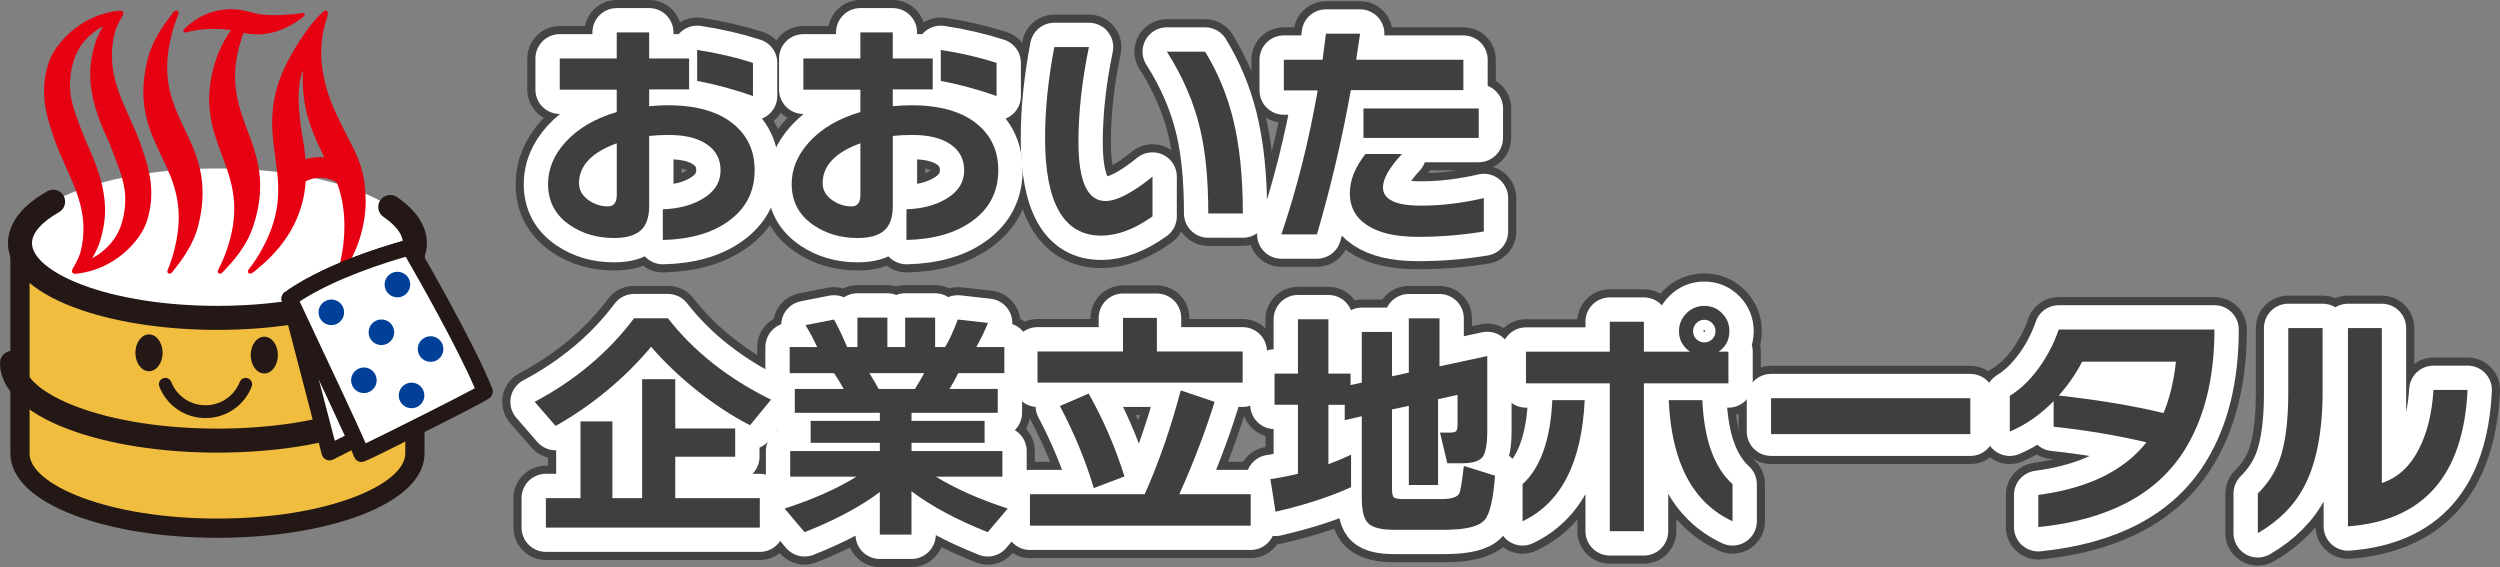
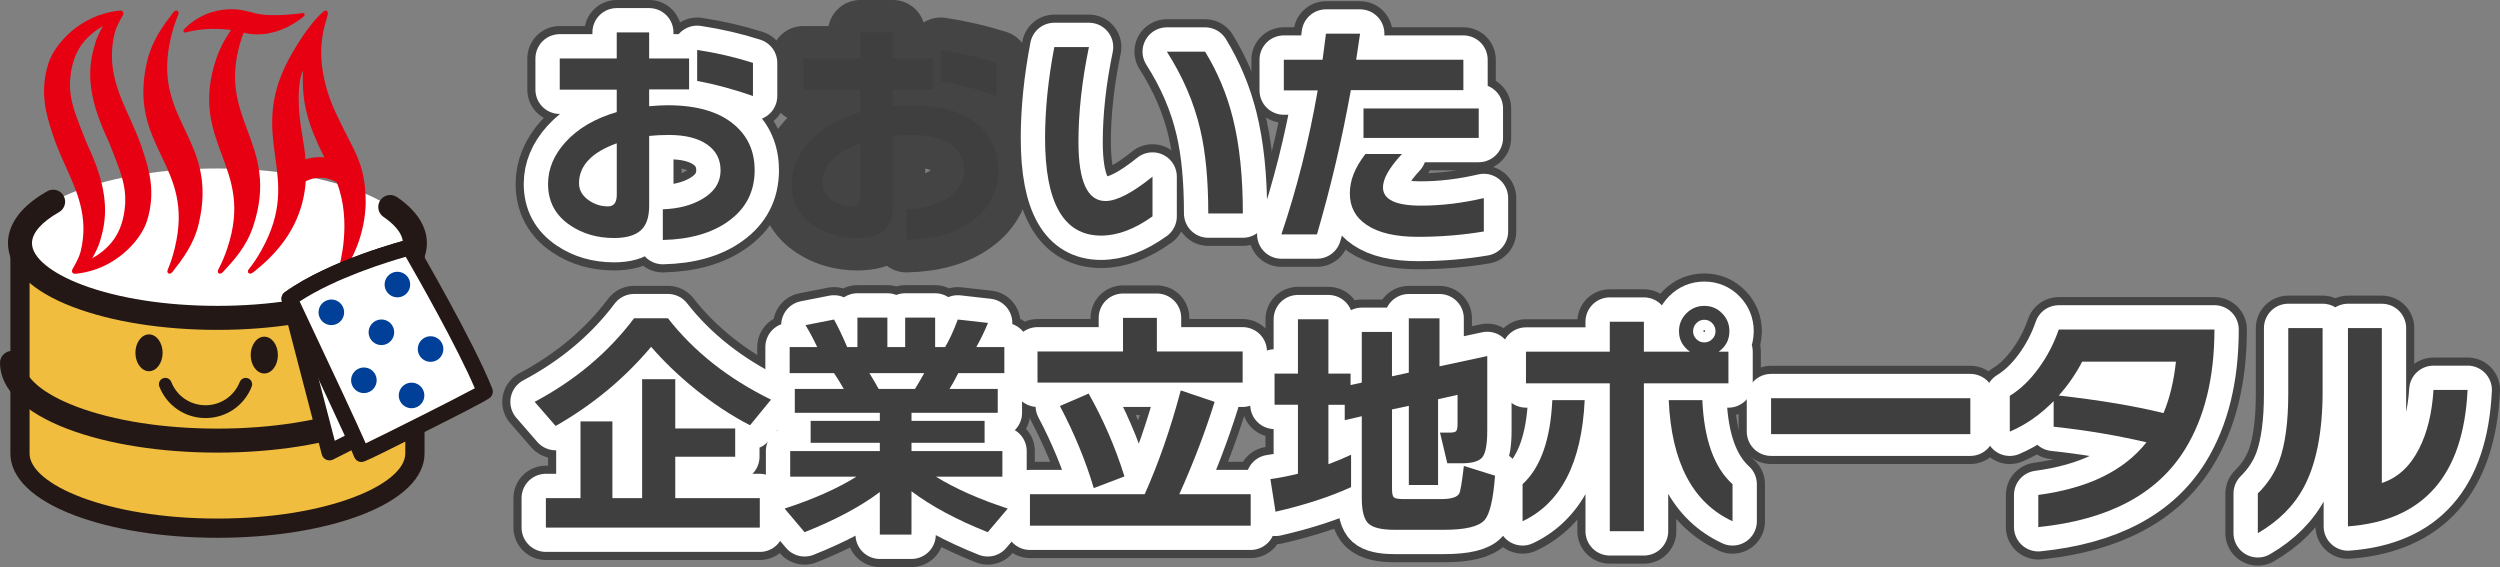
<svg xmlns="http://www.w3.org/2000/svg" id="_レイヤー_2" data-name="レイヤー 2" viewBox="0 0 1056.96 239.75">
  <rect x="0" y="0" width="1056.96" height="239.75" fill="#808080" stroke="none" />
  <defs>
    <style>
      .cls-1 {
        stroke: #fff;
        stroke-width: 20.56px;
      }

      .cls-1, .cls-2 {
        fill: #fff;
      }

      .cls-1, .cls-3 {
        stroke-linecap: round;
        stroke-linejoin: round;
      }

      .cls-4 {
        fill: #e60012;
      }

      .cls-5 {
        fill: #231815;
      }

      .cls-6 {
        fill: #3f3f3f;
      }

      .cls-7 {
        fill: #004098;
      }

      .cls-8 {
        fill: #f1bd3f;
      }

      .cls-3 {
        fill: #585959;
        stroke: #444;
        stroke-width: 27.42px;
      }
    </style>
  </defs>
  <g id="_レイヤー_2-2" data-name="レイヤー 2">
    <g>
      <g>
        <path class="cls-2" d="M175.42,102.81c0,17.44-37.38,31.59-83.49,31.59S8.45,120.25,8.45,102.81s37.38-31.58,83.49-31.58,83.49,14.14,83.49,31.58Z" />
        <g>
          <path class="cls-4" d="M78.1,54.66c-5.18-10.89-10.08-21.18-5.78-39.06h0c.8-3.33,1.81-6.46,3-9.31.46-1.12-.05-1.56-.29-1.69-.27-.16-1.01-.39-1.96.88l-.38.5c-3.73,4.95-8.37,11.1-10.43,19.7-4.41,18.38.82,29.39,5.88,40.03,5.18,10.89,10.08,21.18,5.78,39.06-.8,3.32-1.8,6.43-3,9.25-.44,1.04.11,1.47.29,1.57.2.11.9.4,1.75-.68l.23-.29c3.87-4.96,8.69-11.13,10.8-19.92,4.42-18.39-.82-29.39-5.88-40.04Z" />
          <path class="cls-4" d="M60.56,64.22l-.09-.28c-.3-.94-.63-1.88-.96-2.8l-.03-.15c-1.34-3.69-2.87-7.13-4.37-10.48-4.78-10.66-10.27-21.91-6.6-36.64.77-3.09,3.25-7.05,3.25-7.05.02-.04.22-.47.22-.47.1-.24.37-.89-.02-1.41-.4-.54-1.15-.47-1.7-.41-16.23,1.66-27.21,14.03-29.81,22.29-3.88,12.29-.73,22.06,1.57,29.19l.09.28c.31.95.63,1.88.96,2.8l.03.15c1.34,3.69,2.87,7.13,4.38,10.48,4.78,10.66,10.27,21.91,6.6,36.64-.77,3.09-3.25,7.05-3.25,7.05-.02.04-.22.47-.22.47-.1.24-.36.89.02,1.41.4.55,1.15.47,1.7.41,16.23-1.66,27.21-14.03,29.81-22.29,3.88-12.29.73-22.06-1.57-29.19ZM52.95,85.56c-.22,4.18-1.07,10.26-4.62,15.39-2.93,4.22-6.88,6.92-9.34,8.23.98-1.66,2.7-5.01,3.33-7.31l.59-2.15c.85-3.04,1.3-5.98,1.45-8.82.62-11.81-4.28-23.02-7.87-30.76l-.13-.36c-.07-.18-.14-.36-.22-.54l-2.29-5.79-.3-.81c-2.06-5.47-4.28-11.39-3.94-17.98.22-4.18,1.07-10.26,4.62-15.39,2.92-4.22,6.88-6.91,9.33-8.23-.99,1.66-2.7,5.02-3.33,7.31l-.59,2.15c-.85,3.04-1.3,5.98-1.45,8.82-.62,11.81,4.3,23.08,7.89,30.81l.11.3c.07.18.14.36.22.54l2.28,5.79.3.81c2.06,5.47,4.28,11.38,3.94,17.97Z" />
          <path class="cls-4" d="M154.61,85.43c-.11-17.08-5.18-21.43-12.8-38.03-5.32-11.61-6.41-21.49-5.9-28.32.54-7.15,2.17-10.44,2.62-12.81,0,0,.31-1.26-.4-1.69-.21-.13-.76-.28-1.46.37-4.46,3.74-10.3,12.09-14.68,20.3-8.92,16.72-7.24,29.29-5.63,40.98,1.65,11.99,3.21,23.31-5.76,39.44-1.65,2.98-3.46,5.71-5.39,8.13-.71.89-.29,1.45-.15,1.6.16.16.76.64,1.87-.19l.22-.16c.8-.51,1.48-1.19,1.48-1.19,15.19-12.31,19.84-25.71,20.64-37.23,1.87-.95,3.95-1.46,6.1-1.46,2.51,0,4.93.69,7.03,1.98,6.56,16.71,1.07,35.19.94,35.82-.15.68-1.05,2.7.22,3.15.91.32,2.22-2.15,2.22-2.15,9.25-13.5,8.83-28.53,8.83-28.53ZM129.18,67.3c-.32-3.71-.88-7.11-1.39-10.06-3.6-20.96.34-27.45.34-27.45-.67,13.47,1.9,22.53,8.98,36.71-.57-.04-1.14-.07-1.72-.07-2.13,0-4.21.3-6.2.88Z" />
        </g>
        <path class="cls-4" d="M103.03,13.85l.5.11c13.53,3.04,24.55-6.72,25.03-7.15.24-.22.31-.58.17-.88-.14-.3-.46-.47-.79-.41-.14.02-13.78,2.1-21.03-.15-1.47-.46-4.32-1.01-4.31-1.01l-.53-.11c-15.34-2.36-24.28,8.18-24.37,8.29-.21.25-.23.62-.04.89.19.27.53.39.84.3.08-.03,8.06-2.48,18.25-1.14l.94.17c-2.76,3.83-4.97,8.2-6.28,12.12-6.01,17.99-1.75,29.45,2.36,40.53,4.21,11.34,8.18,22.05,2.34,39.54-1.08,3.24-2.36,6.26-3.8,8.98-.53,1.01-.02,1.48.15,1.6.19.13.86.48,1.8-.53,0,0,.24-.26.24-.26,4.29-4.62,9.64-10.37,12.51-18.98,6.01-17.99,1.76-29.45-2.36-40.53-4.21-11.34-8.18-22.04-2.34-39.54,0,0,.42-1.08.7-1.84Z" />
        <g>
          <path class="cls-8" d="M91.94,134.4c-46.1,0-83.47-14.14-83.49-31.58v88.9h0c0,17.44,37.38,31.58,83.49,31.58s83.49-14.14,83.49-31.58h0v-88.91c0,17.44-37.38,31.59-83.49,31.59Z" />
          <path class="cls-5" d="M171.36,102.81c0,13.02-32.62,27.52-79.42,27.52S12.52,115.83,12.51,102.82H4.39v88.91c0,10.25,9.62,19.52,27.08,26.13,16.22,6.14,37.69,9.51,60.47,9.51s44.25-3.38,60.47-9.51c17.46-6.61,27.08-15.88,27.08-26.13v-88.91h-8.12ZM12.51,191.72v-73.47c4.55,4.02,10.91,7.64,18.96,10.69,16.22,6.13,37.69,9.51,60.46,9.51s44.25-3.38,60.47-9.52c8.05-3.04,14.41-6.66,18.95-10.68v73.47c0,13.02-32.62,27.52-79.42,27.52s-79.43-14.5-79.43-27.52Z" />
        </g>
        <path class="cls-5" d="M19.98,80.86c-13.73,7.77-16.61,16.22-16.61,21.95,0,10.7,9.85,20.32,27.73,27.08,16.33,6.18,37.93,9.58,60.83,9.58s44.5-3.41,60.83-9.58c17.88-6.77,27.73-16.39,27.73-27.08,0-4.96-2.19-12.36-12.64-19.49-2.31-1.58-5.47-.99-7.05,1.33-1.58,2.31-.98,5.48,1.33,7.05,3.74,2.55,8.21,6.55,8.21,11.1,0,6-7.91,12.57-21.17,17.59-15.21,5.75-35.54,8.92-57.24,8.92s-42.03-3.17-57.24-8.92c-13.26-5.02-21.17-11.59-21.17-17.59,0-4.28,4.07-8.93,11.45-13.11,2.44-1.38,3.3-4.48,1.92-6.92-1.38-2.44-4.48-3.3-6.92-1.92Z" />
        <path class="cls-5" d="M173.72,153.42c0,6.33-8.28,13.24-22.16,18.49-15.84,5.99-37.02,9.3-59.62,9.3s-43.78-3.3-59.62-9.3c-13.88-5.25-22.16-12.16-22.16-18.49,0-2.8-2.27-5.07-5.08-5.07s-5.08,2.27-5.08,5.07c0,11.04,10.2,20.98,28.72,27.99,16.97,6.42,39.42,9.95,63.22,9.95s46.25-3.53,63.21-9.95c18.52-7.01,28.72-16.94,28.72-27.99,0-2.8-2.27-5.07-5.08-5.07s-5.07,2.27-5.07,5.07Z" />
        <g>
          <path class="cls-5" d="M68.75,149.16c0,4.3-2.58,7.79-5.75,7.79s-5.75-3.49-5.75-7.79,2.58-7.78,5.75-7.78,5.75,3.49,5.75,7.78Z" />
          <path class="cls-5" d="M117.49,150.12c0,4.3-2.58,7.78-5.75,7.78s-5.75-3.49-5.75-7.78,2.58-7.78,5.75-7.78,5.75,3.48,5.75,7.78Z" />
        </g>
        <path class="cls-5" d="M101.37,161.47c-2.36,5.99-8.05,9.86-14.49,9.86s-12.12-3.87-14.48-9.86c-.55-1.39-2.12-2.07-3.51-1.52-1.39.55-2.07,2.12-1.52,3.51,3.19,8.07,10.85,13.29,19.52,13.29s16.34-5.22,19.52-13.29c.55-1.39-.13-2.97-1.52-3.51-1.39-.55-2.96.13-3.51,1.52Z" />
        <path class="cls-2" d="M173.17,104.62s-31.81,8.12-50.77,21.66l16.92,64.98,52.12-26.4-18.28-60.25Z" />
        <path class="cls-5" d="M172.33,101.34c-1.32.34-32.65,8.43-51.9,22.19-1.14.82-1.66,2.25-1.31,3.61l16.92,64.98c.26.99.95,1.81,1.89,2.23.93.42,2.01.4,2.92-.07l52.12-26.4c1.47-.74,2.19-2.43,1.71-4l-18.28-60.25c-.52-1.73-2.32-2.74-4.08-2.29ZM170.88,108.76c1.64,5.4,15.07,49.69,16.5,54.37-4.24,2.15-39.73,20.12-45.84,23.22-1.79-6.87-14.23-54.62-15.27-58.62,14.83-9.87,36.59-16.66,44.61-18.97Z" />
        <path class="cls-2" d="M173.17,104.62s-31.81,8.12-50.77,21.66c0,0,30.09,63.62,30.46,65.66.06.32,52.37-25.77,52.12-26.4-7.83-19.83-31.82-60.92-31.82-60.92Z" />
        <path class="cls-5" d="M172.33,101.34c-1.32.34-32.65,8.43-51.9,22.19-1.33.95-1.79,2.72-1.09,4.2,11.65,24.62,29.32,62.29,30.26,65.13,0,0,.61,1.94,2.33,2.34,1.43.34,1.41.4,10.57-4.1l17.64-8.78c26.08-13.1,26.77-13.86,27.32-14.47.87-.95,1.13-2.36.66-3.56-7.83-19.85-31.05-59.7-32.04-61.38-.76-1.31-2.3-1.95-3.76-1.57ZM171.54,108.57c4.82,8.36,21.84,38.26,29.2,55.58-8.24,4.48-36.73,18.77-46.13,23.28-3.49-7.99-12.84-28.07-27.92-59.98,15.26-10,37.5-16.8,44.85-18.88Z" />
        <g>
          <path class="cls-7" d="M144.95,129.67c1.31,2.69.19,5.93-2.49,7.24-2.69,1.31-5.93.19-7.24-2.49-1.31-2.69-.19-5.93,2.5-7.24,2.69-1.31,5.93-.19,7.24,2.5Z" />
          <path class="cls-7" d="M166.12,138.11c1.31,2.69.19,5.93-2.49,7.24-2.69,1.31-5.93.19-7.24-2.49-1.31-2.69-.19-5.93,2.5-7.24,2.69-1.31,5.93-.19,7.24,2.49Z" />
          <path class="cls-7" d="M178.87,164.81c1.31,2.69.19,5.93-2.5,7.24-2.69,1.31-5.93.2-7.24-2.49-1.31-2.69-.19-5.93,2.5-7.24,2.69-1.31,5.93-.19,7.24,2.5Z" />
          <path class="cls-7" d="M172.88,117.93c1.31,2.69.19,5.93-2.49,7.24-2.69,1.31-5.93.19-7.24-2.49-1.31-2.69-.2-5.93,2.49-7.24,2.69-1.31,5.93-.19,7.24,2.49Z" />
          <path class="cls-7" d="M158.71,158.41c1.31,2.69.19,5.93-2.49,7.24-2.69,1.31-5.93.19-7.24-2.5-1.31-2.69-.19-5.93,2.5-7.24,2.69-1.31,5.93-.2,7.24,2.49Z" />
          <path class="cls-7" d="M186.91,145.2c1.31,2.69.19,5.93-2.5,7.24-2.69,1.31-5.93.19-7.24-2.5-1.31-2.69-.19-5.93,2.5-7.24,2.69-1.31,5.93-.2,7.24,2.49Z" />
        </g>
      </g>
      <g>
        <path class="cls-3" d="M319.06,71.9c0,9.13-3.71,16.34-11.12,21.63-6.94,5.01-16.17,7.66-27.71,7.93v-12.98c6.45-.21,11.95-1.61,16.48-4.22,5.29-3.02,7.93-7.11,7.93-12.26,0-4.67-1.92-8.33-5.77-10.97-3.85-2.64-9.2-3.97-16.07-3.97-3.02,0-5.8.14-8.34.41v29.56c0,4.88-1.22,8.36-3.66,10.46-2.44,2.09-6.16,3.14-11.18,3.14-7.07,0-13.25-1.79-18.54-5.36-6.25-4.19-9.37-10.02-9.37-17.51,0-6.32,2.44-12.19,7.31-17.61,5.29-5.83,12.53-10.09,21.73-12.77v-9.48h-24.1v-13.18h24.1v-11.02h13.7v11.02h16.89v13.08h-16.89v7.11c3.09-.27,5.7-.41,7.83-.41,12.57,0,22.08,2.85,28.53,8.55,5.49,4.81,8.24,11.09,8.24,18.85ZM260.76,82.31v-21.73c-10.64,3.85-15.96,9.48-15.96,16.89,0,2.88,1.37,5.29,4.12,7.21,2.47,1.72,5.18,2.58,8.14,2.58,2.47,0,3.71-1.65,3.71-4.94ZM318.34,40.59c-8.03-2.81-15.9-4.94-23.59-6.39v-13.08c8.24,1.24,16.1,3.06,23.59,5.46v14.01Z" />
        <path class="cls-3" d="M422.06,71.9c0,9.13-3.71,16.34-11.12,21.63-6.94,5.01-16.17,7.66-27.71,7.93v-12.98c6.45-.21,11.95-1.61,16.48-4.22,5.29-3.02,7.93-7.11,7.93-12.26,0-4.67-1.92-8.33-5.77-10.97-3.85-2.64-9.2-3.97-16.07-3.97-3.02,0-5.8.14-8.34.41v29.56c0,4.88-1.22,8.36-3.66,10.46-2.44,2.09-6.16,3.14-11.18,3.14-7.07,0-13.25-1.79-18.54-5.36-6.25-4.19-9.37-10.02-9.37-17.51,0-6.32,2.44-12.19,7.31-17.61,5.29-5.83,12.53-10.09,21.73-12.77v-9.48h-24.1v-13.18h24.1v-11.02h13.7v11.02h16.89v13.08h-16.89v7.11c3.09-.27,5.7-.41,7.83-.41,12.57,0,22.08,2.85,28.53,8.55,5.49,4.81,8.24,11.09,8.24,18.85ZM363.76,82.31v-21.73c-10.64,3.85-15.96,9.48-15.96,16.89,0,2.88,1.37,5.29,4.12,7.21,2.47,1.72,5.18,2.58,8.14,2.58,2.47,0,3.71-1.65,3.71-4.94ZM421.34,40.59c-8.03-2.81-15.9-4.94-23.59-6.39v-13.08c8.24,1.24,16.1,3.06,23.59,5.46v14.01Z" />
        <path class="cls-3" d="M487.26,91.47c-7.55,5.42-14.8,8.14-21.73,8.14-15.79,0-23.69-13.73-23.69-41.2,0-12.02,1.3-24.86,3.91-38.52h14.63c-2.95,14.21-4.43,27.6-4.43,40.17,0,16.62,3.81,24.93,11.43,24.93,4.74,0,11.36-3.43,19.88-10.3v16.79ZM525.47,90.24h-14.63c0-14.08-1.13-25.92-3.4-35.54-2.61-11.26-7.31-22.21-14.11-32.86h16.17c5.36,8.79,9.27,18.16,11.74,28.12,2.82,11.26,4.22,24.69,4.22,40.27Z" />
        <path class="cls-3" d="M618.69,38.12h-47.58c-3.71,20.67-8.48,40.99-14.32,60.98h-15.04c6.52-19.23,11.64-39.52,15.35-60.87h-14.32v-12.98h16.38c.48-3.57.96-7.24,1.44-11.02h14.42l-1.65,11.02h45.32v12.88ZM627.34,97.86c-8.93,1.51-18.2,2.27-27.81,2.27s-16.72-1.68-21.73-5.05c-4.74-3.16-7.11-7.59-7.11-13.29s2.2-10.99,6.59-16.69h15.45c-5.36,5.77-8.03,10.47-8.03,14.11,0,5.15,5.36,7.73,16.07,7.73,8.58,0,17.44-1.06,26.57-3.19v14.11ZM625.18,58.31h-48.72v-12.46h48.72v12.46Z" />
        <path class="cls-3" d="M325.96,168.98l-8.86,10.81c-7.9-4.05-15.83-9.3-23.79-15.76-6.94-5.7-12.94-11.5-18.02-17.41-11.26,13.39-24.72,24.55-40.38,33.47l-8.86-10.2c17.17-9.13,31.17-20.91,42.02-35.33h14.32c10.99,14.08,25.51,25.54,43.57,34.4ZM321.22,223.05h-90.43v-12.46h14.63v-32.44h13.49v32.44h12.57v-50.26h14.01v20.81h25.34v11.95h-25.34v17.51h35.74v12.46Z" />
        <path class="cls-3" d="M372,208.01c-8.24,6.18-18.85,11.84-31.83,16.99l-8.45-9.99c12.22-3.98,22.35-8.48,30.38-13.49h-28.02v-10.82h37.9v-3.5h-29.25v-9.27h29.25v-3.4h-35.95v-10.09h20.7c-1.31-2.33-2.68-4.57-4.12-6.69h-18.75v-11.02h11.64c-1.58-3.36-3.23-6.45-4.94-9.27l12.05-2.37c1.72,3.09,3.57,6.97,5.56,11.64h4.33v-12.46h12.67v12.46h7.52v-12.46h12.67v12.46h4.22c1.78-2.95,3.57-6.83,5.36-11.64l12.77,1.44c-1.44,3.5-3.09,6.9-4.94,10.2h11.85v11.02h-19.47c-1.17,2.33-2.4,4.57-3.71,6.69h20.39v10.09h-36.46v3.4h30.9v9.27h-30.9v3.5h38.42v10.82h-28.12c8.1,5.01,18.23,9.51,30.38,13.49l-8.45,9.99c-13.12-5.22-23.86-10.99-32.24-17.3v18.33h-13.39v-18.02ZM367.57,157.75c1.65,2.68,2.95,4.91,3.91,6.69h15.35c1.58-2.54,2.88-4.77,3.91-6.69h-23.17Z" />
        <path class="cls-3" d="M528.77,222.23h-93.32v-13.29h48.51c5.97-13.39,11.05-28.02,15.24-43.88l14.32,4.84c-4.05,12.91-9.03,25.92-14.93,39.04h30.18v13.29ZM525.37,161.77h-86.73v-13.18h36.15v-14.21h14.32v14.21h36.26v13.18ZM475.41,201.42l-12.98,4.94c-3.43-11.54-8.21-23.11-14.32-34.71l12.15-5.25c6.25,11.06,11.29,22.73,15.14,35.02Z" />
        <path class="cls-3" d="M571.2,205.95c-8.79,4.05-19.43,7.52-31.93,10.4l-2.16-13.8c3.91-.55,7.79-1.3,11.64-2.27v-29.15h-9.89v-13.18h9.89v-22.97h12.88v22.97h9.37v4.84l4.74-1.03v-21.42h12.77v18.75l7.11-1.54v-22.97h12.98v20.29l20.19-4.33v31.52c0,5.77-.69,9.51-2.06,11.23-1.38,1.72-4.26,2.58-8.65,2.58h-6.18l-3.09-12.98h4.43c1.3,0,2.13-.24,2.47-.72.34-.48.52-1.44.52-2.88v-12.36l-8.24,1.85v36.26h-12.36v-33.47l-7.11,1.54v33.68c0,1.99.31,3.19.93,3.6.62.41,2.02.62,4.22.62h15.55c4.33,0,6.9-.79,7.72-2.37.48-.75,1.13-4.63,1.96-11.64l13.18,4.12c-.76,10.03-2.23,16.27-4.43,18.75-2.4,2.75-8.1,4.12-17.1,4.12h-21.11c-5.29,0-8.89-.86-10.82-2.58-1.92-1.72-2.88-5.32-2.88-10.82v-34.61l-7.21,1.65v-6.49h-6.9v25.13c3.5-1.3,6.7-2.64,9.58-4.02v13.7Z" />
        <path class="cls-3" d="M669.98,169.18c-1.24,26.44-9.99,43.5-26.26,51.19v-15.66c7.62-7,11.81-18.85,12.57-35.53h13.7ZM731.16,140.03c0,3.64-1.51,6.52-4.53,8.65h4.12v13.39h-35.74v62.52h-14.42v-62.52h-35.43v-13.39h35.43v-12.67h14.42v12.67h19.47c-3.09-2.2-4.63-5.08-4.63-8.65,0-2.95,1.04-5.47,3.14-7.57s4.62-3.14,7.57-3.14,5.46,1.05,7.52,3.14c2.06,2.1,3.09,4.62,3.09,7.57ZM732.5,220.37c-16.82-7.76-25.82-24.82-26.99-51.19h14.21c.75,16.69,5.01,28.53,12.77,35.53v15.66ZM725.29,140.03c0-1.3-.46-2.44-1.39-3.4-.93-.96-2.04-1.44-3.35-1.44s-2.42.48-3.35,1.44c-.93.96-1.39,2.1-1.39,3.4s.46,2.42,1.39,3.35c.93.93,2.04,1.39,3.35,1.39s2.42-.46,3.35-1.39c.93-.93,1.39-2.04,1.39-3.35Z" />
        <path class="cls-3" d="M833.03,182.47h-84.25v-14.11h84.25v14.11Z" />
        <path class="cls-3" d="M936.23,139.31c0,20.33-4.16,37.22-12.46,50.68-11.67,18.88-32.34,29.83-62.01,32.86v-13.6c21.01-2.81,36.26-10.23,45.73-22.25-12.57-2.95-25.65-5.15-39.24-6.59v-10.81c-5.7,5.77-11.88,10.06-18.54,12.88v-15.14c4.39-2.68,8.43-6.52,12.1-11.54,3.67-5.01,6.54-10.51,8.6-16.48h65.82ZM919.96,152.91h-39.66c-2.61,5.08-5.91,9.85-9.89,14.32,17.23,1.92,32,4.4,44.29,7.42,2.61-6.25,4.36-13.49,5.25-21.73Z" />
        <path class="cls-3" d="M981.97,165.27c0,17.1-2.61,30.59-7.83,40.48-4.19,7.97-10.71,14.52-19.57,19.67v-16.79c4.12-4.05,7.14-8.65,9.06-13.8,2.54-7,3.81-16.48,3.81-28.43v-27.71h14.52v26.57ZM1043.25,164.86c-1.72,36.12-18.57,55.34-50.57,57.68v-83.84h14.32v65.51c6.73-2.2,11.98-7.04,15.76-14.52,3.43-6.73,5.46-15,6.08-24.82h14.42Z" />
      </g>
      <g>
        <path class="cls-1" d="M319.06,71.9c0,9.13-3.71,16.34-11.12,21.63-6.94,5.01-16.17,7.66-27.71,7.93v-12.98c6.45-.21,11.95-1.61,16.48-4.22,5.29-3.02,7.93-7.11,7.93-12.26,0-4.67-1.92-8.33-5.77-10.97-3.85-2.64-9.2-3.97-16.07-3.97-3.02,0-5.8.14-8.34.41v29.56c0,4.88-1.22,8.36-3.66,10.46-2.44,2.09-6.16,3.14-11.18,3.14-7.07,0-13.25-1.79-18.54-5.36-6.25-4.19-9.37-10.02-9.37-17.51,0-6.32,2.44-12.19,7.31-17.61,5.29-5.83,12.53-10.09,21.73-12.77v-9.48h-24.1v-13.18h24.1v-11.02h13.7v11.02h16.89v13.08h-16.89v7.11c3.09-.27,5.7-.41,7.83-.41,12.57,0,22.08,2.85,28.53,8.55,5.49,4.81,8.24,11.09,8.24,18.85ZM260.76,82.31v-21.73c-10.64,3.85-15.96,9.48-15.96,16.89,0,2.88,1.37,5.29,4.12,7.21,2.47,1.72,5.18,2.58,8.14,2.58,2.47,0,3.71-1.65,3.71-4.94ZM318.34,40.59c-8.03-2.81-15.9-4.94-23.59-6.39v-13.08c8.24,1.24,16.1,3.06,23.59,5.46v14.01Z" />
-         <path class="cls-1" d="M422.06,71.9c0,9.13-3.71,16.34-11.12,21.63-6.94,5.01-16.17,7.66-27.71,7.93v-12.98c6.45-.21,11.95-1.61,16.48-4.22,5.29-3.02,7.93-7.11,7.93-12.26,0-4.67-1.92-8.33-5.77-10.97-3.85-2.64-9.2-3.97-16.07-3.97-3.02,0-5.8.14-8.34.41v29.56c0,4.88-1.22,8.36-3.66,10.46-2.44,2.09-6.16,3.14-11.18,3.14-7.07,0-13.25-1.79-18.54-5.36-6.25-4.19-9.37-10.02-9.37-17.51,0-6.32,2.44-12.19,7.31-17.61,5.29-5.83,12.53-10.09,21.73-12.77v-9.48h-24.1v-13.18h24.1v-11.02h13.7v11.02h16.89v13.08h-16.89v7.11c3.09-.27,5.7-.41,7.83-.41,12.57,0,22.08,2.85,28.53,8.55,5.49,4.81,8.24,11.09,8.24,18.85ZM363.76,82.31v-21.73c-10.64,3.85-15.96,9.48-15.96,16.89,0,2.88,1.37,5.29,4.12,7.21,2.47,1.72,5.18,2.58,8.14,2.58,2.47,0,3.71-1.65,3.71-4.94ZM421.34,40.59c-8.03-2.81-15.9-4.94-23.59-6.39v-13.08c8.24,1.24,16.1,3.06,23.59,5.46v14.01Z" />
        <path class="cls-1" d="M487.26,91.47c-7.55,5.42-14.8,8.14-21.73,8.14-15.79,0-23.69-13.73-23.69-41.2,0-12.02,1.3-24.86,3.91-38.52h14.63c-2.95,14.21-4.43,27.6-4.43,40.17,0,16.62,3.81,24.93,11.43,24.93,4.74,0,11.36-3.43,19.88-10.3v16.79ZM525.47,90.24h-14.63c0-14.08-1.13-25.92-3.4-35.54-2.61-11.26-7.31-22.21-14.11-32.86h16.17c5.36,8.79,9.27,18.16,11.74,28.12,2.82,11.26,4.22,24.69,4.22,40.27Z" />
        <path class="cls-1" d="M618.69,38.12h-47.58c-3.71,20.67-8.48,40.99-14.32,60.98h-15.04c6.52-19.23,11.64-39.52,15.35-60.87h-14.32v-12.98h16.38c.48-3.57.96-7.24,1.44-11.02h14.42l-1.65,11.02h45.32v12.88ZM627.34,97.86c-8.93,1.51-18.2,2.27-27.81,2.27s-16.72-1.68-21.73-5.05c-4.74-3.16-7.11-7.59-7.11-13.29s2.2-10.99,6.59-16.69h15.45c-5.36,5.77-8.03,10.47-8.03,14.11,0,5.15,5.36,7.73,16.07,7.73,8.58,0,17.44-1.06,26.57-3.19v14.11ZM625.18,58.31h-48.72v-12.46h48.72v12.46Z" />
        <path class="cls-1" d="M325.96,168.98l-8.86,10.81c-7.9-4.05-15.83-9.3-23.79-15.76-6.94-5.7-12.94-11.5-18.02-17.41-11.26,13.39-24.72,24.55-40.38,33.47l-8.86-10.2c17.17-9.13,31.17-20.91,42.02-35.33h14.32c10.99,14.08,25.51,25.54,43.57,34.4ZM321.22,223.05h-90.43v-12.46h14.63v-32.44h13.49v32.44h12.57v-50.26h14.01v20.81h25.34v11.95h-25.34v17.51h35.74v12.46Z" />
        <path class="cls-1" d="M372,208.01c-8.24,6.18-18.85,11.84-31.83,16.99l-8.45-9.99c12.22-3.98,22.35-8.48,30.38-13.49h-28.02v-10.82h37.9v-3.5h-29.25v-9.27h29.25v-3.4h-35.95v-10.09h20.7c-1.31-2.33-2.68-4.57-4.12-6.69h-18.75v-11.02h11.64c-1.58-3.36-3.23-6.45-4.94-9.27l12.05-2.37c1.72,3.09,3.57,6.97,5.56,11.64h4.33v-12.46h12.67v12.46h7.52v-12.46h12.67v12.46h4.22c1.78-2.95,3.57-6.83,5.36-11.64l12.77,1.44c-1.44,3.5-3.09,6.9-4.94,10.2h11.85v11.02h-19.47c-1.17,2.33-2.4,4.57-3.71,6.69h20.39v10.09h-36.46v3.4h30.9v9.27h-30.9v3.5h38.42v10.82h-28.12c8.1,5.01,18.23,9.51,30.38,13.49l-8.45,9.99c-13.12-5.22-23.86-10.99-32.24-17.3v18.33h-13.39v-18.02ZM367.57,157.75c1.65,2.68,2.95,4.91,3.91,6.69h15.35c1.58-2.54,2.88-4.77,3.91-6.69h-23.17Z" />
        <path class="cls-1" d="M528.77,222.23h-93.32v-13.29h48.51c5.97-13.39,11.05-28.02,15.24-43.88l14.32,4.84c-4.05,12.91-9.03,25.92-14.93,39.04h30.18v13.29ZM525.37,161.77h-86.73v-13.18h36.15v-14.21h14.32v14.21h36.26v13.18ZM475.41,201.42l-12.98,4.94c-3.43-11.54-8.21-23.11-14.32-34.71l12.15-5.25c6.25,11.06,11.29,22.73,15.14,35.02Z" />
        <path class="cls-1" d="M571.2,205.95c-8.79,4.05-19.43,7.52-31.93,10.4l-2.16-13.8c3.91-.55,7.79-1.3,11.64-2.27v-29.15h-9.89v-13.18h9.89v-22.97h12.88v22.97h9.37v4.84l4.74-1.03v-21.42h12.77v18.75l7.11-1.54v-22.97h12.98v20.29l20.19-4.33v31.52c0,5.77-.69,9.51-2.06,11.23-1.38,1.72-4.26,2.58-8.65,2.58h-6.18l-3.09-12.98h4.43c1.3,0,2.13-.24,2.47-.72.34-.48.52-1.44.52-2.88v-12.36l-8.24,1.85v36.26h-12.36v-33.47l-7.11,1.54v33.68c0,1.99.31,3.19.93,3.6.62.41,2.02.62,4.22.62h15.55c4.33,0,6.9-.79,7.72-2.37.48-.75,1.13-4.63,1.96-11.64l13.18,4.12c-.76,10.03-2.23,16.27-4.43,18.75-2.4,2.75-8.1,4.12-17.1,4.12h-21.11c-5.29,0-8.89-.86-10.82-2.58-1.92-1.72-2.88-5.32-2.88-10.82v-34.61l-7.21,1.65v-6.49h-6.9v25.13c3.5-1.3,6.7-2.64,9.58-4.02v13.7Z" />
        <path class="cls-1" d="M669.98,169.18c-1.24,26.44-9.99,43.5-26.26,51.19v-15.66c7.62-7,11.81-18.85,12.57-35.53h13.7ZM731.16,140.03c0,3.64-1.51,6.52-4.53,8.65h4.12v13.39h-35.74v62.52h-14.42v-62.52h-35.43v-13.39h35.43v-12.67h14.42v12.67h19.47c-3.09-2.2-4.63-5.08-4.63-8.65,0-2.95,1.04-5.47,3.14-7.57s4.62-3.14,7.57-3.14,5.46,1.05,7.52,3.14c2.06,2.1,3.09,4.62,3.09,7.57ZM732.5,220.37c-16.82-7.76-25.82-24.82-26.99-51.19h14.21c.75,16.69,5.01,28.53,12.77,35.53v15.66ZM725.29,140.03c0-1.3-.46-2.44-1.39-3.4-.93-.96-2.04-1.44-3.35-1.44s-2.42.48-3.35,1.44c-.93.96-1.39,2.1-1.39,3.4s.46,2.42,1.39,3.35c.93.93,2.04,1.39,3.35,1.39s2.42-.46,3.35-1.39c.93-.93,1.39-2.04,1.39-3.35Z" />
        <path class="cls-1" d="M833.03,182.47h-84.25v-14.11h84.25v14.11Z" />
        <path class="cls-1" d="M936.23,139.31c0,20.33-4.16,37.22-12.46,50.68-11.67,18.88-32.34,29.83-62.01,32.86v-13.6c21.01-2.81,36.26-10.23,45.73-22.25-12.57-2.95-25.65-5.15-39.24-6.59v-10.81c-5.7,5.77-11.88,10.06-18.54,12.88v-15.14c4.39-2.68,8.43-6.52,12.1-11.54,3.67-5.01,6.54-10.51,8.6-16.48h65.82ZM919.96,152.91h-39.66c-2.61,5.08-5.91,9.85-9.89,14.32,17.23,1.92,32,4.4,44.29,7.42,2.61-6.25,4.36-13.49,5.25-21.73Z" />
        <path class="cls-1" d="M981.97,165.27c0,17.1-2.61,30.59-7.83,40.48-4.19,7.97-10.71,14.52-19.57,19.67v-16.79c4.12-4.05,7.14-8.65,9.06-13.8,2.54-7,3.81-16.48,3.81-28.43v-27.71h14.52v26.57ZM1043.25,164.86c-1.72,36.12-18.57,55.34-50.57,57.68v-83.84h14.32v65.51c6.73-2.2,11.98-7.04,15.76-14.52,3.43-6.73,5.46-15,6.08-24.82h14.42Z" />
      </g>
      <path class="cls-6" d="M319.06,71.9c0,9.13-3.71,16.34-11.12,21.63-6.94,5.01-16.17,7.66-27.71,7.93v-12.98c6.45-.21,11.95-1.61,16.48-4.22,5.29-3.02,7.93-7.11,7.93-12.26,0-4.67-1.92-8.33-5.77-10.97-3.85-2.64-9.2-3.97-16.07-3.97-3.02,0-5.8.14-8.34.41v29.56c0,4.88-1.22,8.36-3.66,10.46-2.44,2.09-6.16,3.14-11.18,3.14-7.07,0-13.25-1.79-18.54-5.36-6.25-4.19-9.37-10.02-9.37-17.51,0-6.32,2.44-12.19,7.31-17.61,5.29-5.83,12.53-10.09,21.73-12.77v-9.48h-24.1v-13.18h24.1v-11.02h13.7v11.02h16.89v13.08h-16.89v7.11c3.09-.27,5.7-.41,7.83-.41,12.57,0,22.08,2.85,28.53,8.55,5.49,4.81,8.24,11.09,8.24,18.85ZM260.76,82.31v-21.73c-10.64,3.85-15.96,9.48-15.96,16.89,0,2.88,1.37,5.29,4.12,7.21,2.47,1.72,5.18,2.58,8.14,2.58,2.47,0,3.71-1.65,3.71-4.94ZM318.34,40.59c-8.03-2.81-15.9-4.94-23.59-6.39v-13.08c8.24,1.24,16.1,3.06,23.59,5.46v14.01Z" />
      <path class="cls-6" d="M422.06,71.9c0,9.13-3.71,16.34-11.12,21.63-6.94,5.01-16.17,7.66-27.71,7.93v-12.98c6.45-.21,11.95-1.61,16.48-4.22,5.29-3.02,7.93-7.11,7.93-12.26,0-4.67-1.92-8.33-5.77-10.97-3.85-2.64-9.2-3.97-16.07-3.97-3.02,0-5.8.14-8.34.41v29.56c0,4.88-1.22,8.36-3.66,10.46-2.44,2.09-6.16,3.14-11.18,3.14-7.07,0-13.25-1.79-18.54-5.36-6.25-4.19-9.37-10.02-9.37-17.51,0-6.32,2.44-12.19,7.31-17.61,5.29-5.83,12.53-10.09,21.73-12.77v-9.48h-24.1v-13.18h24.1v-11.02h13.7v11.02h16.89v13.08h-16.89v7.11c3.09-.27,5.7-.41,7.83-.41,12.57,0,22.08,2.85,28.53,8.55,5.49,4.81,8.24,11.09,8.24,18.85ZM363.76,82.31v-21.73c-10.64,3.85-15.96,9.48-15.96,16.89,0,2.88,1.37,5.29,4.12,7.21,2.47,1.72,5.18,2.58,8.14,2.58,2.47,0,3.71-1.65,3.71-4.94ZM421.34,40.59c-8.03-2.81-15.9-4.94-23.59-6.39v-13.08c8.24,1.24,16.1,3.06,23.59,5.46v14.01Z" />
      <path class="cls-6" d="M487.26,91.47c-7.55,5.42-14.8,8.14-21.73,8.14-15.79,0-23.69-13.73-23.69-41.2,0-12.02,1.3-24.86,3.91-38.52h14.63c-2.95,14.21-4.43,27.6-4.43,40.17,0,16.62,3.81,24.93,11.43,24.93,4.74,0,11.36-3.43,19.88-10.3v16.79ZM525.47,90.24h-14.63c0-14.08-1.13-25.92-3.4-35.54-2.61-11.26-7.31-22.21-14.11-32.86h16.17c5.36,8.79,9.27,18.16,11.74,28.12,2.82,11.26,4.22,24.69,4.22,40.27Z" />
      <path class="cls-6" d="M618.69,38.12h-47.58c-3.71,20.67-8.48,40.99-14.32,60.98h-15.04c6.52-19.23,11.64-39.52,15.35-60.87h-14.32v-12.98h16.38c.48-3.57.96-7.24,1.44-11.02h14.42l-1.65,11.02h45.32v12.88ZM627.34,97.86c-8.93,1.51-18.2,2.27-27.81,2.27s-16.72-1.68-21.73-5.05c-4.74-3.16-7.11-7.59-7.11-13.29s2.2-10.99,6.59-16.69h15.45c-5.36,5.77-8.03,10.47-8.03,14.11,0,5.15,5.36,7.73,16.07,7.73,8.58,0,17.44-1.06,26.57-3.19v14.11ZM625.18,58.31h-48.72v-12.46h48.72v12.46Z" />
      <path class="cls-6" d="M325.96,168.98l-8.86,10.81c-7.9-4.05-15.83-9.3-23.79-15.76-6.94-5.7-12.94-11.5-18.02-17.41-11.26,13.39-24.72,24.55-40.38,33.47l-8.86-10.2c17.17-9.13,31.17-20.91,42.02-35.33h14.32c10.99,14.08,25.51,25.54,43.57,34.4ZM321.22,223.05h-90.43v-12.46h14.63v-32.44h13.49v32.44h12.57v-50.26h14.01v20.81h25.34v11.95h-25.34v17.51h35.74v12.46Z" />
      <path class="cls-6" d="M372,208.01c-8.24,6.18-18.85,11.84-31.83,16.99l-8.45-9.99c12.22-3.98,22.35-8.48,30.38-13.49h-28.02v-10.82h37.9v-3.5h-29.25v-9.27h29.25v-3.4h-35.95v-10.09h20.7c-1.31-2.33-2.68-4.57-4.12-6.69h-18.75v-11.02h11.64c-1.58-3.36-3.23-6.45-4.94-9.27l12.05-2.37c1.72,3.09,3.57,6.97,5.56,11.64h4.33v-12.46h12.67v12.46h7.52v-12.46h12.67v12.46h4.22c1.78-2.95,3.57-6.83,5.36-11.64l12.77,1.44c-1.44,3.5-3.09,6.9-4.94,10.2h11.85v11.02h-19.47c-1.17,2.33-2.4,4.57-3.71,6.69h20.39v10.09h-36.46v3.4h30.9v9.27h-30.9v3.5h38.42v10.82h-28.12c8.1,5.01,18.23,9.51,30.38,13.49l-8.45,9.99c-13.12-5.22-23.86-10.99-32.24-17.3v18.33h-13.39v-18.02ZM367.57,157.75c1.65,2.68,2.95,4.91,3.91,6.69h15.35c1.58-2.54,2.88-4.77,3.91-6.69h-23.17Z" />
      <path class="cls-6" d="M528.77,222.23h-93.32v-13.29h48.51c5.97-13.39,11.05-28.02,15.24-43.88l14.32,4.84c-4.05,12.91-9.03,25.92-14.93,39.04h30.18v13.29ZM525.37,161.77h-86.73v-13.18h36.15v-14.21h14.32v14.21h36.26v13.18ZM475.41,201.42l-12.98,4.94c-3.43-11.54-8.21-23.11-14.32-34.71l12.15-5.25c6.25,11.06,11.29,22.73,15.14,35.02Z" />
      <path class="cls-6" d="M571.2,205.95c-8.79,4.05-19.43,7.52-31.93,10.4l-2.16-13.8c3.91-.55,7.79-1.3,11.64-2.27v-29.15h-9.89v-13.18h9.89v-22.97h12.88v22.97h9.37v4.84l4.74-1.03v-21.42h12.77v18.75l7.11-1.54v-22.97h12.98v20.29l20.19-4.33v31.52c0,5.77-.69,9.51-2.06,11.23-1.38,1.72-4.26,2.58-8.65,2.58h-6.18l-3.09-12.98h4.43c1.3,0,2.13-.24,2.47-.72.34-.48.52-1.44.52-2.88v-12.36l-8.24,1.85v36.26h-12.36v-33.47l-7.11,1.54v33.68c0,1.99.31,3.19.93,3.6.62.41,2.02.62,4.22.62h15.55c4.33,0,6.9-.79,7.72-2.37.48-.75,1.13-4.63,1.96-11.64l13.18,4.12c-.76,10.03-2.23,16.27-4.43,18.75-2.4,2.75-8.1,4.12-17.1,4.12h-21.11c-5.29,0-8.89-.86-10.82-2.58-1.92-1.72-2.88-5.32-2.88-10.82v-34.61l-7.21,1.65v-6.49h-6.9v25.13c3.5-1.3,6.7-2.64,9.58-4.02v13.7Z" />
      <path class="cls-6" d="M669.98,169.18c-1.24,26.44-9.99,43.5-26.26,51.19v-15.66c7.62-7,11.81-18.85,12.57-35.53h13.7ZM731.16,140.03c0,3.64-1.51,6.52-4.53,8.65h4.12v13.39h-35.74v62.52h-14.42v-62.52h-35.43v-13.39h35.43v-12.67h14.42v12.67h19.47c-3.09-2.2-4.63-5.08-4.63-8.65,0-2.95,1.04-5.47,3.14-7.57s4.62-3.14,7.57-3.14,5.46,1.05,7.52,3.14c2.06,2.1,3.09,4.62,3.09,7.57ZM732.5,220.37c-16.82-7.76-25.82-24.82-26.99-51.19h14.21c.75,16.69,5.01,28.53,12.77,35.53v15.66ZM725.29,140.03c0-1.3-.46-2.44-1.39-3.4-.93-.96-2.04-1.44-3.35-1.44s-2.42.48-3.35,1.44c-.93.96-1.39,2.1-1.39,3.4s.46,2.42,1.39,3.35c.93.93,2.04,1.39,3.35,1.39s2.42-.46,3.35-1.39c.93-.93,1.39-2.04,1.39-3.35Z" />
      <path class="cls-6" d="M833.03,183.54h-84.25v-15.18h84.25v15.18Z" />
      <path class="cls-6" d="M936.23,139.31c0,20.33-4.16,37.22-12.46,50.68-11.67,18.88-32.34,29.83-62.01,32.86v-13.6c21.01-2.81,36.26-10.23,45.73-22.25-12.57-2.95-25.65-5.15-39.24-6.59v-10.81c-5.7,5.77-11.88,10.06-18.54,12.88v-15.14c4.39-2.68,8.43-6.52,12.1-11.54,3.67-5.01,6.54-10.51,8.6-16.48h65.82ZM919.96,152.91h-39.66c-2.61,5.08-5.91,9.85-9.89,14.32,17.23,1.92,32,4.4,44.29,7.42,2.61-6.25,4.36-13.49,5.25-21.73Z" />
      <path class="cls-6" d="M981.97,165.27c0,17.1-2.61,30.59-7.83,40.48-4.19,7.97-10.71,14.52-19.57,19.67v-16.79c4.12-4.05,7.14-8.65,9.06-13.8,2.54-7,3.81-16.48,3.81-28.43v-27.71h14.52v26.57ZM1043.25,164.86c-1.72,36.12-18.57,55.34-50.57,57.68v-83.84h14.32v65.51c6.73-2.2,11.98-7.04,15.76-14.52,3.43-6.73,5.46-15,6.08-24.82h14.42Z" />
    </g>
  </g>
</svg>